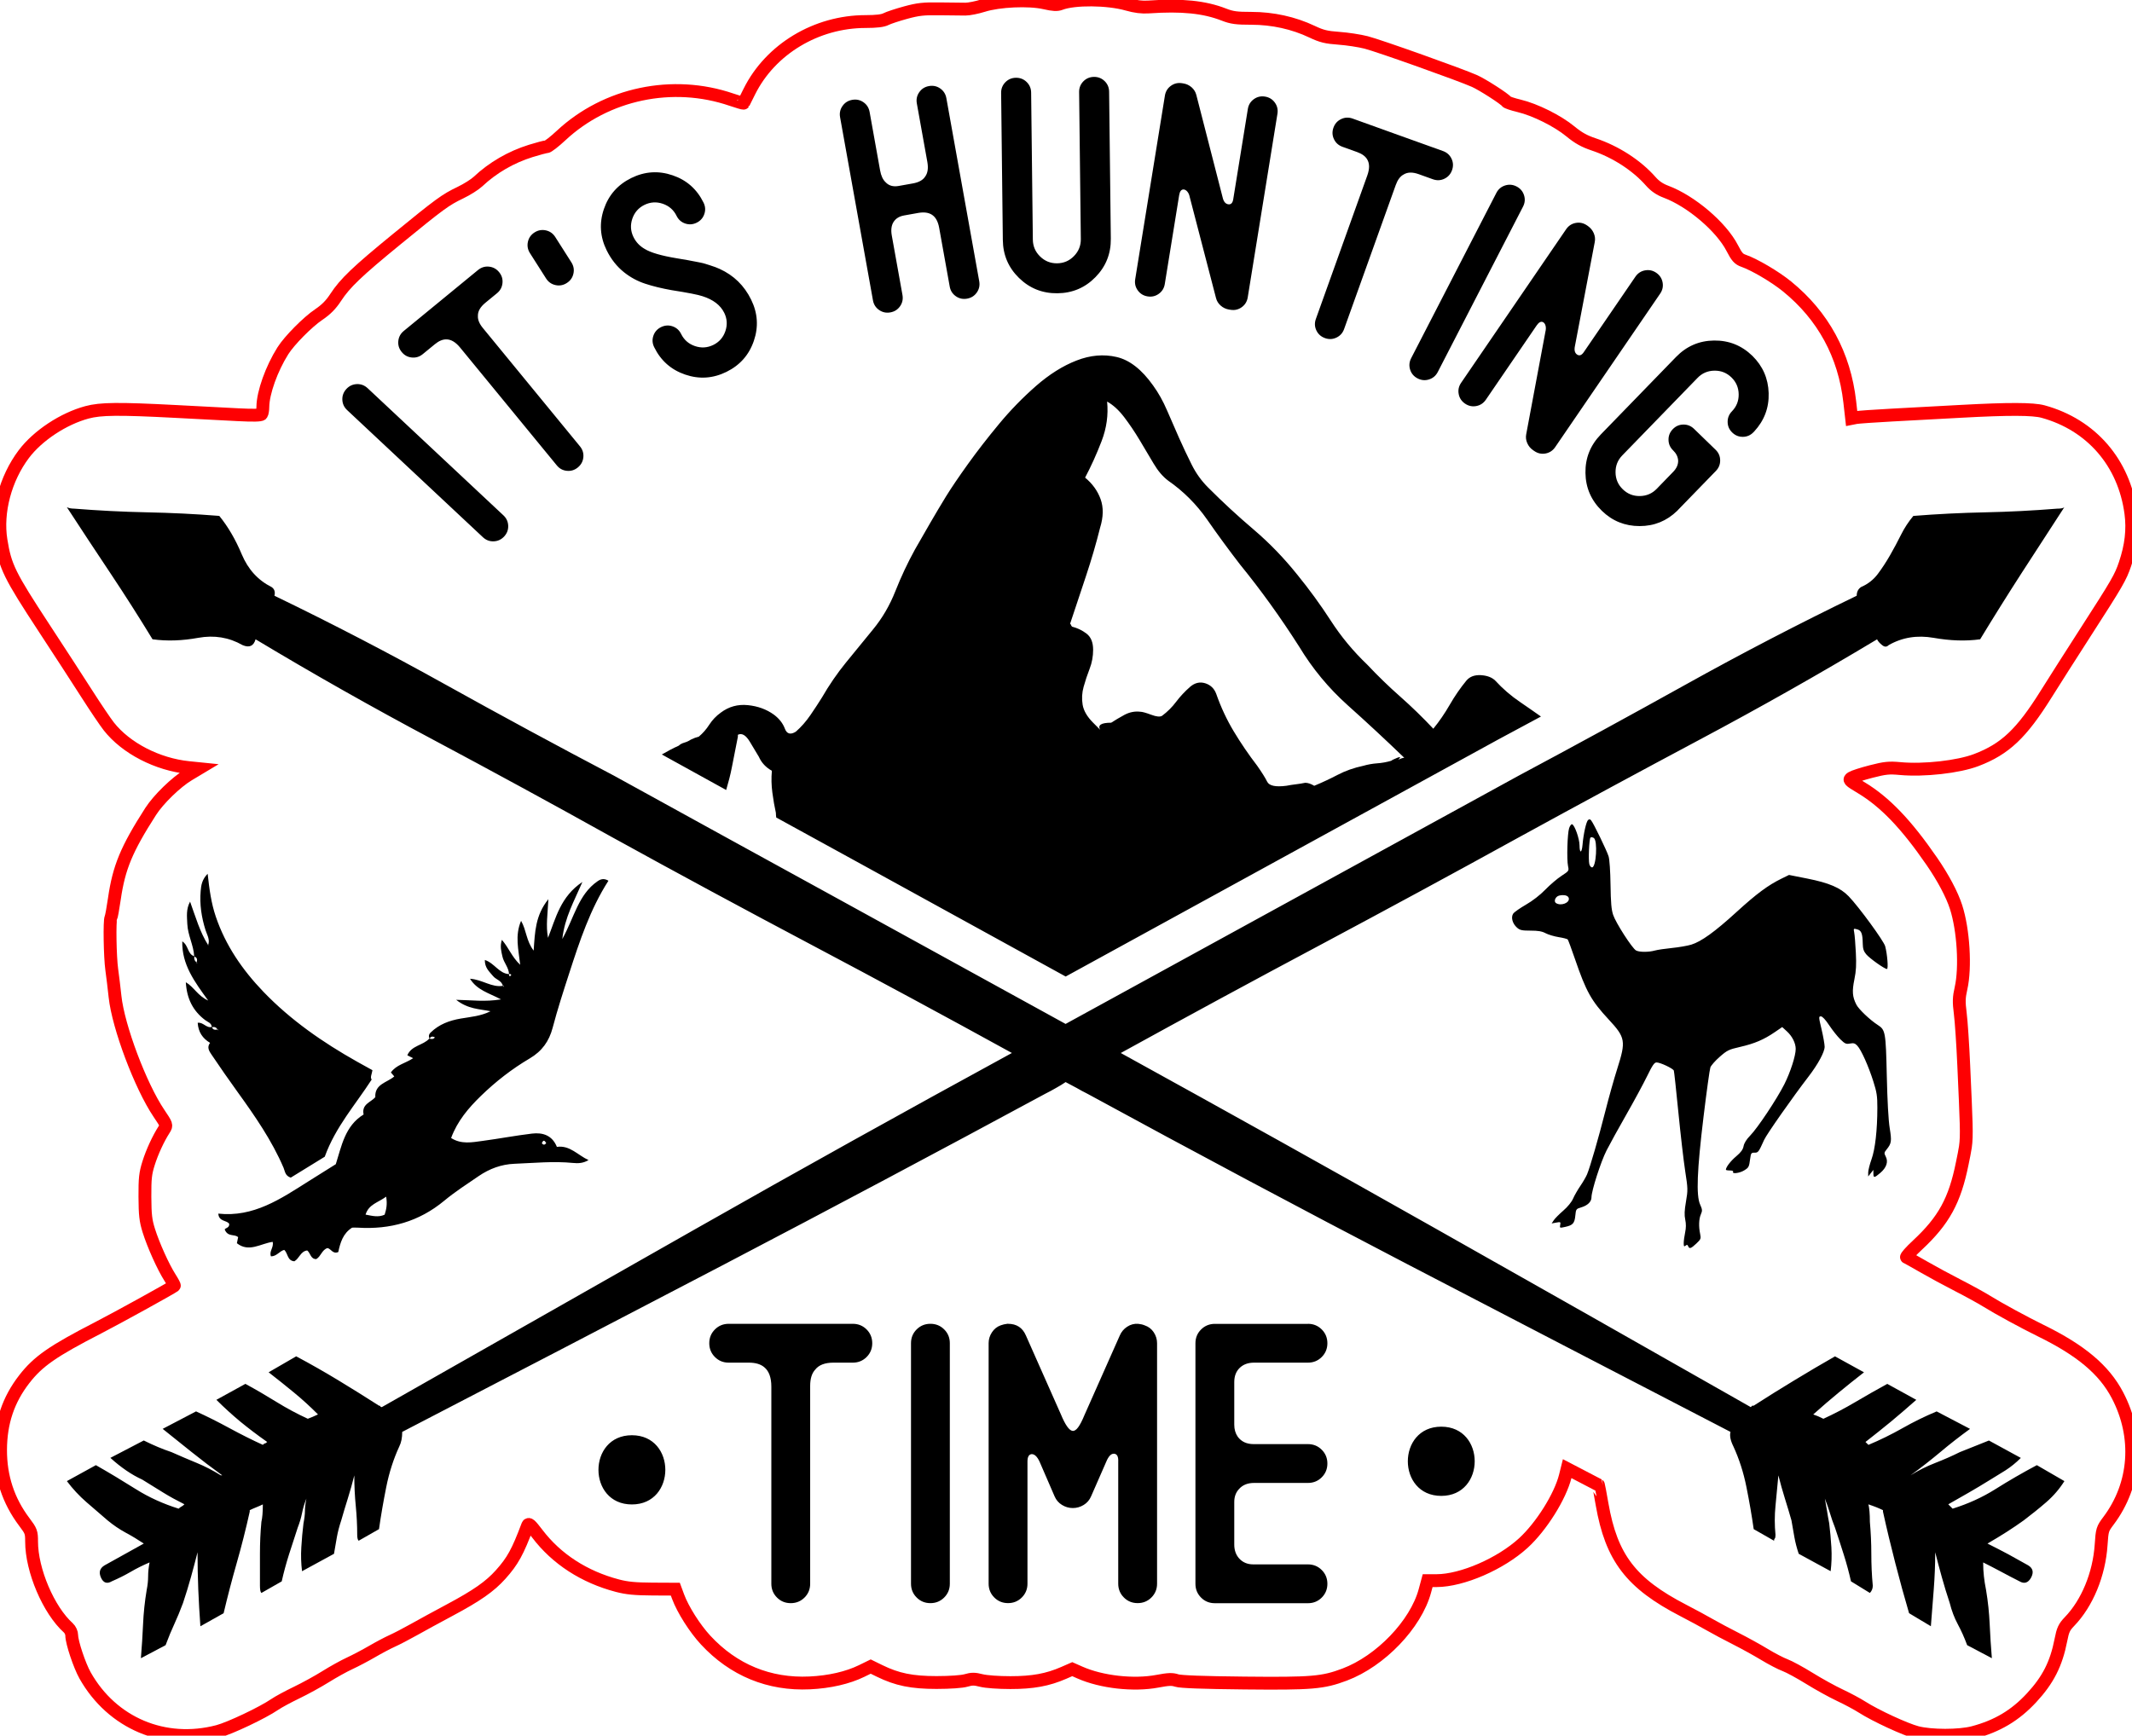
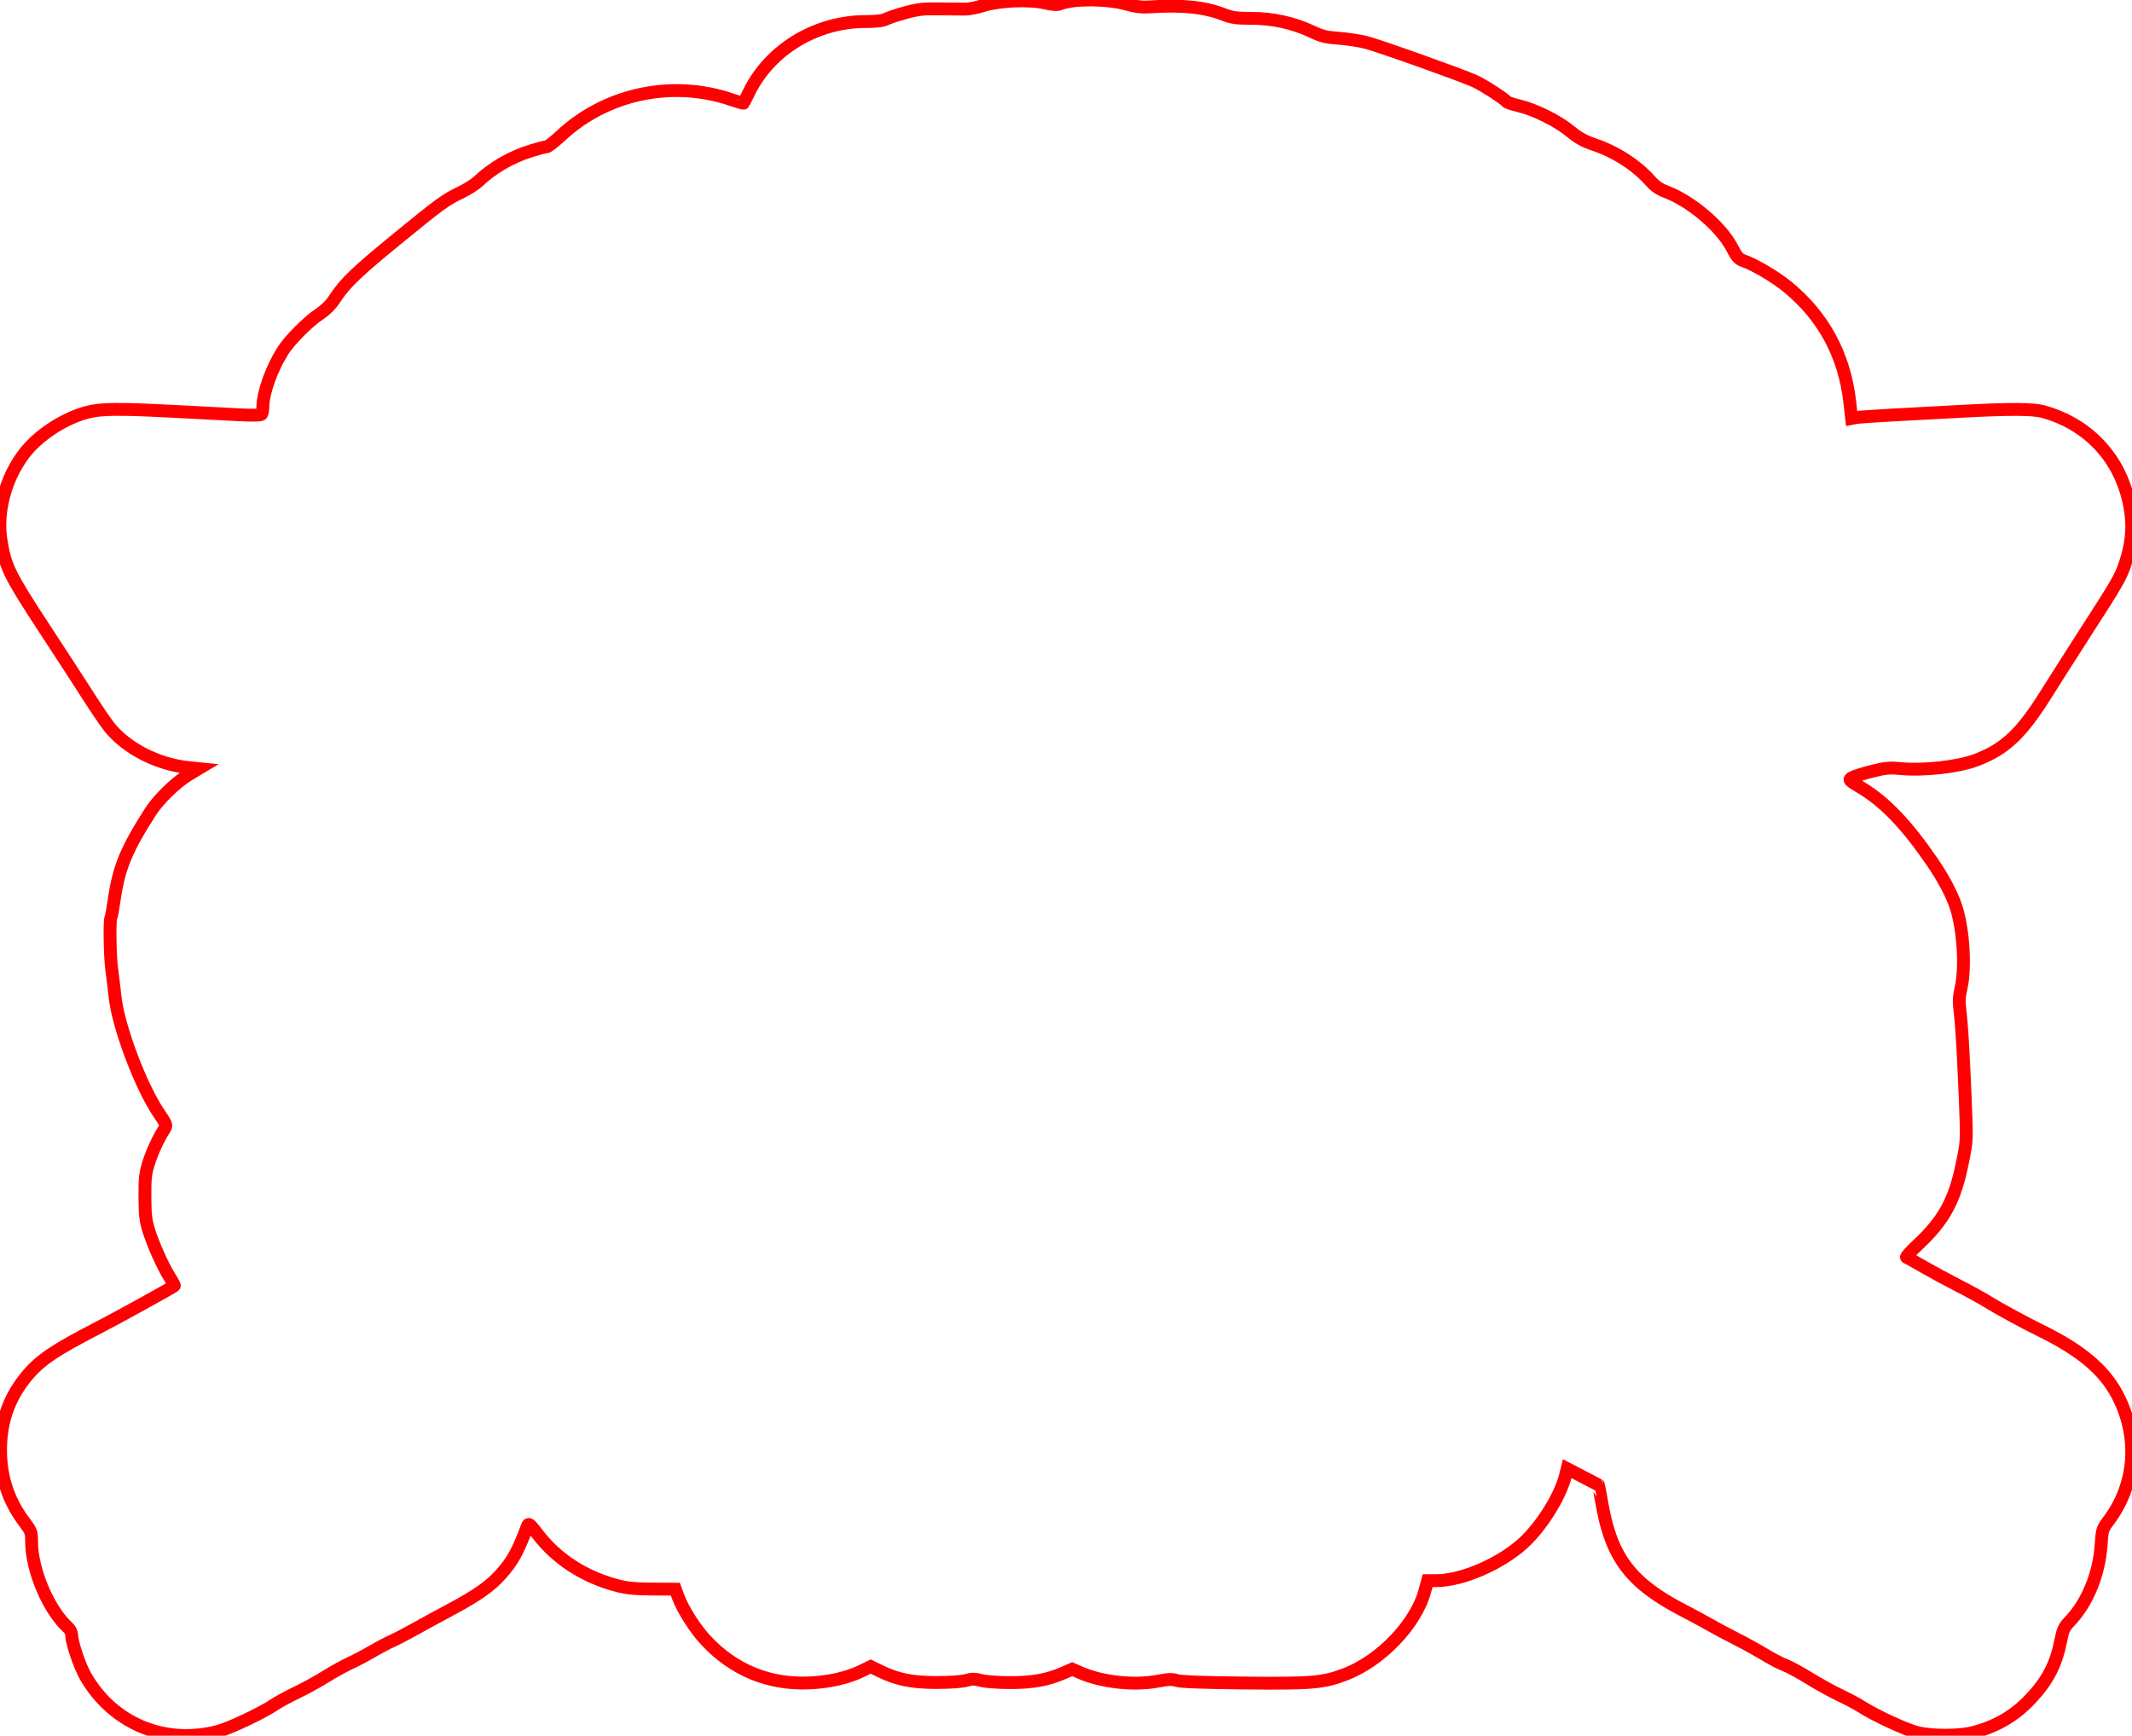
<svg xmlns="http://www.w3.org/2000/svg" xmlns:ns1="https://www.xtool.com/pages/software" version="1.1" preserveAspectRatio="xMinYMin meet" width="94.588mm" height="77.018mm" viewBox="241.695 169.504 94.588 77.018" ns1:version="2.7.22">
  <style />
-   <path transform="matrix(0.6,0,0,0.6,244.661,172.916)" stroke="none" fill="#000000" data-view-type="laser" d="M32.242 67.238C32.165 66.833 31.737 66.77 31.517 66.502 31.246 66.173 30.898 65.896 30.907 65.309 31.611 65.533 31.957 66.313 32.695 66.355 32.7 66.477 32.729 66.592 32.85 66.433 32.884 66.389 32.781 66.324 32.695 66.353 32.678 65.865 32.307 65.514 32.207 65.051 32.125 64.675 32.012 64.313 32.167 63.82 32.679 64.405 32.899 65.084 33.522 65.665 33.398 64.527 33.117 63.518 33.587 62.413 33.995 63.13 33.958 63.889 34.517 64.617 34.612 63.231 34.641 62.006 35.606 60.813 35.555 61.905 35.407 62.776 35.579 63.671 36.153 62.207 36.505 60.618 38.122 59.54 37.508 60.966 36.82 62.147 36.635 63.759 37.525 62.151 37.826 60.457 39.252 59.479 39.456 59.339 39.709 59.244 40.047 59.448 38.695 61.555 37.917 63.91 37.153 66.269 36.717 67.611 36.281 68.957 35.922 70.322 35.656 71.329 35.13 72.055 34.228 72.589 32.915 73.363 31.71 74.3 30.615 75.364 29.703 76.251 28.881 77.211 28.413 78.475 29.168 78.96 29.961 78.794 30.731 78.691 31.951 78.528 33.163 78.297 34.385 78.15 35.193 78.052 35.889 78.276 36.235 79.132 37.197 78.991 37.787 79.754 38.575 80.107 38.195 80.34 37.818 80.361 37.43 80.321 35.983 80.176 34.539 80.325 33.094 80.382 32.125 80.421 31.25 80.748 30.456 81.289 29.588 81.881 28.701 82.453 27.895 83.122 26.033 84.663 23.901 85.255 21.525 85.106 21.382 85.097 21.238 85.104 21.095 85.104 20.412 85.532 20.216 86.228 20.07 86.909 19.665 87.081 19.546 86.679 19.275 86.614 18.86 86.737 18.793 87.228 18.442 87.431 18.017 87.434 18.021 86.987 17.772 86.792 17.283 86.848 17.186 87.391 16.822 87.593 16.287 87.551 16.356 86.993 16.071 86.75 15.719 86.844 15.515 87.228 15.094 87.228 14.934 86.861 15.318 86.57 15.219 86.156 14.337 86.276 13.46 86.964 12.573 86.257 12.605 86.1 12.634 85.959 12.665 85.81 12.399 85.555 11.913 85.819 11.676 85.251 11.651 85.139 12.034 85.144 12.007 84.835 11.864 84.544 11.235 84.687 11.2 84.068 13.802 84.351 15.811 82.978 17.853 81.686 18.495 81.279 19.141 80.878 19.887 80.411 20.305 79.107 20.556 77.582 21.942 76.737 21.783 75.968 22.471 75.842 22.808 75.458 22.75 74.476 23.679 74.384 24.211 73.921 24.127 73.824 24.043 73.726 23.96 73.629 24.352 73.065 25.041 72.95 25.606 72.573 25.442 72.493 25.32 72.432 25.176 72.359 25.478 71.627 26.342 71.633 26.803 71.121 26.952 71.161 27.099 71.191 27.216 71.031 27.04 70.945 26.904 70.95 26.822 71.144 26.751 70.97 26.738 70.834 26.904 70.671 27.526 70.065 28.283 69.788 29.118 69.643 29.854 69.517 30.609 69.463 31.328 69.1 30.517 68.932 29.661 68.951 28.787 68.255 29.946 68.278 30.904 68.418 32.104 68.224 31.179 67.739 30.342 67.544 29.81 66.697 30.735 66.758 31.427 67.372 32.263 67.217 32.291 67.313 32.349 67.303 32.322 67.255 32.249 67.131 32.385 67.257 32.242 67.238ZM23.611 82.814C23.003 83.259 22.326 83.372 22.087 84.141 22.603 84.24 23.041 84.357 23.498 84.146 23.62 83.757 23.708 83.386 23.611 82.814ZM35.446 78.853C35.331 78.647 35.226 78.591 35.123 78.861 35.233 79.008 35.339 78.995 35.446 78.853ZM10.717 70.283C10.709 69.968 10.42 69.901 10.231 69.758 9.335 69.083 8.87 68.192 8.797 66.955 9.409 67.318 9.673 67.957 10.451 68.31 9.438 66.911 8.499 65.657 8.534 63.933 9.019 64.241 8.908 64.894 9.44 65.036 9.377 65.237 9.461 65.384 9.608 65.508 9.631 65.51 9.656 65.514 9.679 65.516 9.646 65.521 9.614 65.529 9.581 65.535 9.644 65.334 9.684 65.141 9.417 65.053 9.377 64.221 8.939 63.474 8.906 62.637 8.885 62.098 8.805 61.56 9.111 60.995 9.522 62.128 9.835 63.245 10.459 64.227 10.474 64.225 10.487 64.223 10.503 64.223 10.478 64.231 10.455 64.237 10.43 64.244 10.615 63.826 10.369 63.464 10.252 63.096 9.956 62.151 9.809 61.193 9.895 60.205 9.931 59.786 9.988 59.366 10.411 58.934 10.537 60.1 10.68 61.123 11.013 62.103 11.737 64.237 12.98 66.041 14.527 67.653 16.553 69.761 18.927 71.405 21.462 72.831 21.839 73.044 22.219 73.252 22.596 73.46 22.557 73.736 22.408 73.996 22.54 74.152 21.342 76.011 19.866 77.651 19.07 79.859 18.277 80.348 17.392 80.893 16.555 81.407 16.128 81.264 16.13 80.925 16.023 80.675 15.152 78.643 13.9 76.842 12.615 75.06 11.965 74.16 11.332 73.248 10.711 72.327 10.535 72.067 10.327 71.774 10.59 71.44 10.028 71.1 9.721 70.641 9.675 69.956 10.082 69.888 10.332 70.388 10.728 70.255 10.789 70.517 10.984 70.473 11.17 70.452 11.185 70.473 11.202 70.494 11.217 70.517 11.193 70.503 11.168 70.492 11.143 70.478 11.068 70.283 10.914 70.239 10.717 70.283ZM48.752 52.738C48.917 52.184 49.064 51.626 49.173 51.06 49.32 50.295 49.469 49.542 49.617 48.802L49.617 48.655C49.913 48.508 50.207 48.68 50.504 49.173 50.8 49.666 51.022 50.035 51.169 50.282 51.366 50.725 51.689 51.071 52.132 51.316 52.083 51.859 52.096 52.4 52.169 52.943 52.243 53.488 52.327 53.981 52.427 54.424 52.427 54.531 52.44 54.652 52.453 54.772 54.516 55.906 56.581 57.039 58.636 58.165 63.694 60.943 68.767 63.732 73.856 66.533L105.865 48.99C106.906 48.433 107.95 47.871 109 47.305 108.491 46.948 107.983 46.59 107.476 46.246 106.784 45.778 106.169 45.247 105.626 44.654 105.379 44.407 105.022 44.274 104.553 44.245 104.083 44.22 103.725 44.358 103.481 44.654 103.035 45.197 102.628 45.788 102.259 46.428 101.89 47.068 101.483 47.665 101.04 48.206 100.25 47.368 99.436 46.575 98.598 45.835 97.759 45.096 96.945 44.308 96.157 43.469 95.121 42.482 94.221 41.395 93.456 40.211 92.69 39.028 91.864 37.894 90.977 36.807 89.988 35.574 88.916 34.465 87.758 33.479 86.597 32.492 85.475 31.458 84.391 30.37 83.896 29.877 83.489 29.311 83.17 28.669 82.848 28.028 82.541 27.373 82.244 26.708 81.948 26.042 81.654 25.366 81.355 24.672 81.059 23.982 80.715 23.366 80.321 22.823 79.482 21.64 78.582 20.936 77.62 20.715 76.659 20.493 75.672 20.581 74.661 20.975 73.648 21.368 72.65 21.995 71.663 22.857 70.675 23.723 69.763 24.66 68.926 25.671 68.087 26.683 67.322 27.667 66.632 28.629 65.94 29.594 65.397 30.397 65.003 31.034 64.61 31.678 64.227 32.318 63.856 32.96 63.487 33.601 63.105 34.266 62.709 34.956 62.165 35.946 61.685 36.967 61.266 38.026 60.847 39.089 60.293 40.037 59.601 40.875 58.911 41.716 58.246 42.53 57.605 43.318 56.963 44.107 56.37 44.969 55.829 45.906 55.583 46.3 55.3 46.734 54.979 47.202 54.656 47.671 54.298 48.08 53.904 48.424 53.511 48.67 53.239 48.596 53.092 48.202 52.945 47.808 52.673 47.458 52.278 47.164 51.733 46.77 51.092 46.537 50.353 46.462 49.613 46.388 48.947 46.571 48.355 47.015 48.009 47.265 47.726 47.562 47.504 47.906 47.282 48.252 47.024 48.546 46.728 48.793 46.529 48.842 46.332 48.915 46.137 49.014 45.988 49.114 45.828 49.186 45.656 49.236 45.484 49.286 45.348 49.36 45.248 49.458 44.816 49.651 44.402 49.877 43.994 50.112 45.587 50.997 47.173 51.87 48.752 52.738ZM75.366 36.891C75.76 35.704 76.108 34.52 76.402 33.337 76.647 32.548 76.66 31.844 76.439 31.229 76.217 30.613 75.833 30.082 75.292 29.636 75.735 28.799 76.144 27.897 76.513 26.935 76.882 25.973 77.018 25.002 76.92 24.012 77.364 24.259 77.783 24.643 78.178 25.159 78.572 25.677 78.956 26.243 79.325 26.86 79.694 27.476 80.04 28.057 80.36 28.6 80.681 29.143 81.038 29.562 81.432 29.858 82.567 30.647 83.529 31.611 84.319 32.744 85.106 33.878 85.92 34.987 86.758 36.073 88.287 37.95 89.742 39.97 91.124 42.14 92.11 43.771 93.307 45.214 94.712 46.472 96.119 47.73 97.511 49.024 98.893 50.356 98.793 50.356 98.644 50.406 98.449 50.504 98.644 50.307 98.621 50.257 98.375 50.356 98.126 50.456 97.979 50.528 97.931 50.578 97.585 50.678 97.239 50.741 96.895 50.765 96.549 50.79 96.203 50.85 95.861 50.949 95.169 51.096 94.54 51.318 93.974 51.614 93.406 51.911 92.827 52.182 92.235 52.427 91.988 52.279 91.766 52.205 91.569 52.205 91.323 52.255 91.09 52.293 90.868 52.318 90.646 52.343 90.411 52.381 90.166 52.427 89.375 52.528 88.908 52.427 88.759 52.13 88.612 51.834 88.365 51.44 88.019 50.947 87.377 50.11 86.798 49.257 86.28 48.395 85.762 47.533 85.33 46.606 84.986 45.621 84.838 45.227 84.565 44.969 84.171 44.843 83.778 44.723 83.407 44.809 83.063 45.103 82.667 45.449 82.323 45.818 82.026 46.212 81.73 46.606 81.384 46.952 80.99 47.246 80.843 47.347 80.572 47.321 80.178 47.172 79.782 47.024 79.513 46.95 79.365 46.95 78.97 46.904 78.587 46.979 78.218 47.172 77.85 47.372 77.515 47.569 77.221 47.762 76.481 47.762 76.207 47.938 76.406 48.284L75.886 47.762C75.443 47.319 75.185 46.875 75.11 46.432 75.036 45.988 75.06 45.545 75.185 45.101 75.309 44.658 75.456 44.214 75.628 43.771 75.8 43.327 75.886 42.859 75.886 42.366 75.886 41.823 75.726 41.429 75.406 41.179 75.085 40.932 74.728 40.76 74.334 40.661 74.284 40.611 74.259 40.576 74.259 40.552 74.259 40.527 74.233 40.489 74.185 40.439 74.579 39.257 74.973 38.074 75.366 36.891ZM9.717 111.85C9.681 110.951 9.663 110.042 9.663 109.112 9.52 109.684 9.359 110.292 9.18 110.936 9 111.58 8.805 112.223 8.589 112.867 8.375 113.439 8.161 113.96 7.945 114.425 7.731 114.889 7.517 115.406 7.301 115.983L5.475 116.948C5.546 116.09 5.599 115.247 5.636 114.425 5.672 113.603 5.76 112.76 5.903 111.902 5.974 111.544 6.01 111.208 6.01 110.885 6.01 110.558 6.047 110.221 6.117 109.864 5.616 110.078 5.152 110.307 4.724 110.558 4.295 110.808 3.827 111.043 3.33 111.257 2.971 111.471 2.701 111.38 2.525 110.992 2.344 110.594 2.434 110.292 2.793 110.078L5.689 108.468C5.261 108.182 4.814 107.912 4.349 107.662 3.883 107.411 3.437 107.105 3.009 106.752 2.506 106.318 1.988 105.872 1.451 105.408 0.914 104.943 0.432 104.421 0.002 103.85L2.147 102.67C3.15 103.242 4.133 103.834 5.098 104.442 6.064 105.05 7.121 105.53 8.266 105.888 8.337 105.817 8.409 105.765 8.48 105.729 8.551 105.693 8.623 105.637 8.694 105.564 8.123 105.278 7.603 104.993 7.138 104.706 6.672 104.419 6.152 104.098 5.58 103.741 4.792 103.383 4.007 102.846 3.219 102.131L5.687 100.845C6.402 101.202 7.085 101.489 7.729 101.703 8.373 101.99 8.998 102.255 9.606 102.506 10.214 102.756 10.805 103.062 11.378 103.42L11.485 103.42C10.696 102.848 9.944 102.275 9.229 101.703 8.514 101.131 7.796 100.558 7.085 99.986L9.552 98.694C10.34 99.052 11.164 99.464 12.022 99.931 12.881 100.397 13.703 100.81 14.492 101.168 14.561 101.097 14.614 101.061 14.653 101.061 14.685 101.061 14.739 101.024 14.813 100.954 14.096 100.453 13.435 99.948 12.827 99.451 12.219 98.944 11.628 98.409 11.057 97.838L13.202 96.658C13.989 97.086 14.76 97.538 15.511 98.002 16.262 98.467 17.031 98.876 17.816 99.239 18.031 99.162 18.281 99.055 18.57 98.918 17.994 98.34 17.405 97.803 16.798 97.304 16.19 96.803 15.565 96.303 14.92 95.802L16.958 94.622C18.031 95.194 19.069 95.786 20.072 96.394 21.074 97.002 22.074 97.625 23.079 98.27 23.148 98.27 23.186 98.291 23.186 98.325 23.186 98.36 23.223 98.377 23.293 98.377 31.091 93.944 38.841 89.539 46.533 85.177 54.224 80.809 62.006 76.483 69.88 72.187 64.94 69.469 60.002 66.804 55.067 64.193 50.129 61.578 45.189 58.917 40.253 56.193 35.889 53.761 31.488 51.366 27.052 49.001 22.613 46.64 18.25 44.174 13.955 41.593 13.812 42.094 13.49 42.238 12.99 42.022 11.988 41.45 10.898 41.27 9.715 41.484 8.535 41.699 7.41 41.741 6.335 41.592 5.332 39.948 4.294 38.317 3.221 36.707 2.147 35.098 1.072 33.469 0 31.823 0.143 31.894 0.321 31.93 0.537 31.93 2.325 32.073 4.116 32.165 5.903 32.202 7.691 32.238 9.482 32.324 11.271 32.467 11.915 33.255 12.47 34.205 12.934 35.312 13.399 36.419 14.133 37.227 15.136 37.728 15.35 37.871 15.419 38.086 15.35 38.372 19.644 40.446 23.848 42.633 27.962 44.922 32.075 47.21 36.245 49.467 40.466 51.685 46.049 54.761 51.612 57.819 57.156 60.859 62.702 63.904 68.266 66.963 73.85 70.039L107.34 51.685C111.491 49.467 115.623 47.21 119.737 44.922 123.851 42.633 128.057 40.446 132.348 38.372 132.348 38.086 132.455 37.871 132.67 37.728 133.17 37.514 133.583 37.191 133.906 36.763 134.228 36.335 134.531 35.868 134.818 35.369 135.105 34.868 135.373 34.364 135.623 33.863 135.873 33.362 136.177 32.897 136.535 32.469 138.322 32.326 140.094 32.24 141.849 32.203 143.602 32.167 145.37 32.075 147.162 31.932 147.448 31.932 147.626 31.896 147.699 31.825 146.626 33.469 145.569 35.1 144.531 36.709 143.493 38.319 142.474 39.948 141.475 41.593 140.4 41.741 139.255 41.7 138.039 41.486 136.822 41.272 135.713 41.45 134.711 42.024 134.566 42.171 134.405 42.171 134.228 42.024 134.048 41.88 133.922 41.743 133.853 41.595 129.559 44.174 125.191 46.642 120.756 49.003 116.319 51.368 111.884 53.763 107.447 56.195 102.51 58.917 97.589 61.578 92.688 64.195 87.786 66.804 82.868 69.471 77.93 72.189 85.727 76.485 93.494 80.813 101.221 85.179 108.95 89.541 116.715 93.944 124.515 98.379L124.622 98.272 124.729 98.272C125.73 97.627 126.73 97.004 127.736 96.396 128.737 95.788 129.737 95.196 130.743 94.624L132.887 95.804C132.243 96.304 131.618 96.805 131.01 97.306 130.402 97.807 129.777 98.342 129.133 98.92 129.347 98.987 129.596 99.094 129.884 99.241 130.672 98.878 131.458 98.47 132.245 98.004 133.033 97.539 133.818 97.09 134.608 96.66L136.753 97.84C136.109 98.411 135.483 98.948 134.876 99.453 134.268 99.948 133.643 100.455 132.996 100.956L133.214 101.17C134.073 100.812 134.912 100.399 135.736 99.933 136.56 99.466 137.401 99.053 138.259 98.696L140.727 99.988C139.94 100.56 139.207 101.133 138.529 101.705 137.846 102.276 137.114 102.85 136.327 103.422 136.898 103.064 137.51 102.758 138.152 102.508 138.794 102.257 139.404 101.992 139.976 101.705 140.333 101.561 140.691 101.418 141.05 101.277 141.406 101.133 141.763 100.99 142.123 100.848L144.483 102.135C144.126 102.492 143.751 102.795 143.358 103.049 142.964 103.293 142.589 103.529 142.232 103.743 141.656 104.1 141.121 104.421 140.62 104.708 140.119 104.995 139.618 105.28 139.118 105.566L139.439 105.888C140.584 105.53 141.641 105.05 142.606 104.442 143.572 103.834 144.591 103.242 145.667 102.67L147.705 103.85C147.347 104.421 146.9 104.943 146.365 105.408 145.829 105.872 145.271 106.318 144.699 106.752 143.912 107.319 143.019 107.891 142.017 108.468 142.589 108.755 143.107 109.021 143.574 109.271 144.038 109.522 144.522 109.793 145.024 110.078 145.38 110.292 145.453 110.594 145.239 110.992 145.024 111.38 144.736 111.471 144.378 111.257 143.95 111.043 143.503 110.808 143.038 110.558 142.57 110.307 142.126 110.078 141.698 109.864 141.698 110.221 141.714 110.558 141.752 110.885 141.784 111.206 141.842 111.544 141.912 111.902 142.056 112.76 142.142 113.603 142.18 114.425 142.216 115.247 142.27 116.09 142.341 116.948L140.515 115.983C140.301 115.406 140.068 114.889 139.817 114.425 139.567 113.96 139.37 113.439 139.226 112.867 139.012 112.223 138.815 111.58 138.636 110.936 138.456 110.292 138.296 109.684 138.152 109.112 138.152 110.042 138.114 110.951 138.045 111.85 137.974 112.745 137.9 113.653 137.831 114.584L136.219 113.618C135.862 112.402 135.522 111.166 135.201 109.915 134.879 108.663 134.572 107.398 134.289 106.105L134.289 105.998C134.143 105.928 133.983 105.855 133.805 105.784 133.623 105.714 133.43 105.641 133.214 105.57 133.283 105.857 133.321 106.285 133.321 106.862 133.39 107.65 133.428 108.436 133.428 109.223 133.428 110.011 133.461 110.797 133.536 111.584 133.536 111.798 133.461 111.978 133.321 112.121L131.924 111.263C131.781 110.619 131.603 109.956 131.387 109.277 131.173 108.598 130.959 107.939 130.743 107.295 130.597 106.931 130.475 106.574 130.368 106.216 130.261 105.859 130.135 105.501 129.993 105.144 130.062 105.501 130.116 105.807 130.154 106.058 130.19 106.308 130.244 106.61 130.314 106.971 130.383 107.539 130.437 108.132 130.475 108.74 130.511 109.348 130.49 109.94 130.421 110.512L128.059 109.225C127.915 108.797 127.808 108.382 127.738 107.988 127.667 107.595 127.594 107.186 127.523 106.757 127.38 106.251 127.219 105.715 127.04 105.144 126.86 104.572 126.7 103.999 126.556 103.427 126.485 104.215 126.411 104.964 126.342 105.679 126.271 106.394 126.271 107.109 126.342 107.83 126.342 107.973 126.325 108.059 126.289 108.095 126.25 108.132 126.235 108.187 126.235 108.26L124.731 107.402C124.587 106.396 124.409 105.358 124.193 104.286 123.979 103.213 123.656 102.211 123.228 101.282 123.014 100.854 122.941 100.495 123.014 100.21 114.998 96.058 107.038 91.925 99.13 87.813 91.223 83.695 83.332 79.492 75.462 75.202 75.175 75.059 74.908 74.915 74.657 74.768 74.405 74.63 74.135 74.487 73.852 74.34 73.638 74.487 73.403 74.63 73.153 74.768 72.902 74.915 72.635 75.059 72.348 75.202 64.405 79.494 56.497 83.697 48.626 87.813 40.754 91.925 32.811 96.058 24.798 100.21 24.798 100.638 24.727 100.998 24.584 101.282 24.155 102.211 23.832 103.213 23.618 104.286 23.404 105.358 23.224 106.396 23.081 107.402L21.577 108.26C21.506 108.189 21.47 108.046 21.47 107.832 21.47 107.111 21.433 106.396 21.363 105.681 21.292 104.966 21.255 104.215 21.255 103.429 21.112 104.001 20.952 104.574 20.772 105.146 20.592 105.717 20.432 106.255 20.288 106.759 20.145 107.187 20.038 107.597 19.967 107.99 19.896 108.384 19.824 108.797 19.753 109.227L17.39 110.514C17.319 109.942 17.3 109.35 17.337 108.742 17.373 108.134 17.426 107.541 17.497 106.973 17.568 106.61 17.604 106.31 17.604 106.06 17.604 105.809 17.641 105.503 17.711 105.146 17.568 105.503 17.461 105.861 17.39 106.218 17.319 106.576 17.21 106.933 17.069 107.296 16.855 107.941 16.641 108.598 16.425 109.279 16.211 109.957 16.031 110.623 15.888 111.265L14.385 112.123C14.311 112.053 14.278 111.873 14.278 111.586 14.278 110.799 14.278 110.013 14.278 109.225 14.278 108.438 14.311 107.652 14.385 106.864 14.454 106.574 14.492 106.144 14.492 105.572 14.347 105.643 14.186 105.715 14.007 105.786 13.827 105.857 13.666 105.93 13.523 106L13.523 106.107C13.236 107.4 12.915 108.667 12.558 109.917 12.2 111.169 11.879 112.404 11.592 113.62L9.874 114.585C9.807 113.655 9.753 112.745 9.717 111.85ZM53.528 92.217L58.118 92.217C58.519 92.217 58.859 92.357 59.137 92.634 59.414 92.911 59.553 93.252 59.553 93.653 59.553 94.054 59.414 94.395 59.137 94.672 58.859 94.949 58.519 95.089 58.118 95.089L56.684 95.089C56.053 95.089 55.604 95.261 55.336 95.605 55.088 95.872 54.963 96.274 54.963 96.809L54.963 111.441C54.963 111.842 54.824 112.183 54.547 112.46 54.269 112.737 53.929 112.876 53.528 112.876 53.126 112.876 52.786 112.739 52.509 112.46 52.232 112.183 52.092 111.842 52.092 111.441L52.092 96.867C52.092 96.197 51.92 95.72 51.576 95.433 51.308 95.203 50.926 95.089 50.429 95.089L48.938 95.089C48.536 95.089 48.196 94.951 47.919 94.672 47.642 94.395 47.502 94.054 47.502 93.653 47.502 93.252 47.64 92.911 47.919 92.634 48.196 92.357 48.536 92.217 48.938 92.217L53.528 92.217ZM65.29 93.651L65.29 111.439C65.29 111.84 65.151 112.181 64.873 112.458 64.596 112.735 64.256 112.875 63.854 112.875 63.453 112.875 63.113 112.737 62.836 112.458 62.558 112.181 62.419 111.84 62.419 111.439L62.419 93.651C62.419 93.25 62.556 92.909 62.836 92.632 63.113 92.355 63.453 92.216 63.854 92.216 64.256 92.216 64.596 92.355 64.873 92.632 65.152 92.909 65.29 93.25 65.29 93.651ZM70.914 93.078L73.497 98.902C73.822 99.686 74.108 100.097 74.357 100.135 74.491 100.155 74.63 100.069 74.774 99.877 74.917 99.686 75.076 99.38 75.248 98.96L77.859 93.078C77.974 92.81 78.155 92.594 78.404 92.432 78.652 92.269 78.92 92.198 79.207 92.216 79.398 92.235 79.56 92.273 79.694 92.33 79.981 92.426 80.207 92.598 80.369 92.846 80.532 93.095 80.614 93.362 80.614 93.649L80.614 111.437C80.614 111.838 80.474 112.179 80.197 112.456 79.92 112.733 79.58 112.873 79.178 112.873 78.777 112.873 78.436 112.735 78.159 112.456 77.882 112.179 77.742 111.838 77.742 111.437L77.742 102.427C77.762 102.045 77.66 101.844 77.44 101.825 77.221 101.806 77.024 102.007 76.852 102.427L75.733 104.981C75.619 105.249 75.437 105.459 75.189 105.612 74.94 105.765 74.672 105.842 74.386 105.842 74.099 105.842 73.831 105.765 73.583 105.612 73.334 105.459 73.153 105.249 73.038 104.981L71.92 102.399C71.748 102.036 71.556 101.854 71.346 101.854 71.136 101.873 71.031 102.055 71.031 102.399L71.031 111.437C71.031 111.838 70.891 112.179 70.614 112.456 70.337 112.733 69.997 112.873 69.595 112.873 69.194 112.873 68.853 112.735 68.576 112.456 68.299 112.179 68.159 111.838 68.159 111.437L68.159 93.649C68.159 93.362 68.24 93.095 68.404 92.846 68.567 92.598 68.781 92.426 69.05 92.33 69.203 92.273 69.366 92.235 69.538 92.216 69.557 92.216 69.576 92.216 69.595 92.216 70.226 92.217 70.666 92.504 70.914 93.078ZM91.772 92.217C92.173 92.217 92.514 92.357 92.791 92.634 93.068 92.911 93.208 93.252 93.208 93.653 93.208 94.054 93.068 94.395 92.791 94.672 92.514 94.949 92.173 95.089 91.772 95.089L87.784 95.089C87.345 95.089 86.991 95.217 86.723 95.477 86.456 95.735 86.322 96.085 86.322 96.524L86.322 99.68C86.322 100.025 86.408 100.321 86.58 100.569 86.848 100.933 87.239 101.114 87.756 101.114L91.772 101.114C92.173 101.114 92.514 101.254 92.791 101.531 93.068 101.808 93.208 102.148 93.208 102.55 93.208 102.951 93.068 103.292 92.791 103.569 92.514 103.846 92.173 103.985 91.772 103.985L87.784 103.985C87.306 103.985 86.934 104.138 86.666 104.444 86.437 104.693 86.322 105.008 86.322 105.391L86.322 108.547C86.322 108.948 86.437 109.283 86.666 109.55 86.934 109.856 87.287 110.009 87.727 110.009L91.772 110.009C92.173 110.009 92.514 110.149 92.791 110.426 93.068 110.703 93.208 111.043 93.208 111.445 93.208 111.846 93.068 112.186 92.791 112.464 92.514 112.741 92.173 112.88 91.772 112.88L84.886 112.88C84.485 112.88 84.145 112.743 83.867 112.464 83.59 112.186 83.451 111.846 83.451 111.445L83.451 93.657C83.451 93.255 83.588 92.915 83.867 92.638 84.145 92.361 84.485 92.221 84.886 92.221L91.772 92.221ZM22.242 23.024L32.28 32.425C32.507 32.637 32.624 32.895 32.635 33.198 32.645 33.501 32.544 33.765 32.332 33.993 32.119 34.22 31.861 34.337 31.559 34.348 31.255 34.358 30.991 34.257 30.764 34.044L20.726 24.643C20.498 24.431 20.382 24.173 20.37 23.871 20.361 23.569 20.462 23.303 20.674 23.075 20.887 22.848 21.145 22.731 21.447 22.72 21.751 22.71 22.014 22.812 22.242 23.024ZM27.658 16.536L30.401 14.284C30.642 14.087 30.911 14.003 31.213 14.033 31.515 14.064 31.764 14.198 31.961 14.439 32.158 14.678 32.242 14.949 32.211 15.251 32.181 15.553 32.047 15.802 31.806 16L30.948 16.704C30.571 17.014 30.385 17.337 30.395 17.673 30.378 17.956 30.5 18.256 30.764 18.575L37.94 27.321C38.137 27.562 38.221 27.833 38.191 28.134 38.16 28.436 38.026 28.684 37.785 28.883 37.545 29.08 37.275 29.164 36.973 29.133 36.671 29.105 36.422 28.969 36.226 28.728L29.078 20.017C28.749 19.617 28.413 19.415 28.067 19.413 27.793 19.407 27.508 19.525 27.212 19.77L26.319 20.502C26.08 20.699 25.809 20.783 25.507 20.753 25.205 20.724 24.956 20.588 24.76 20.347 24.563 20.107 24.479 19.837 24.509 19.535 24.54 19.233 24.674 18.984 24.914 18.788L27.658 16.536ZM36.115 11.843L37.306 13.714C37.472 13.976 37.524 14.255 37.457 14.551 37.392 14.848 37.227 15.079 36.965 15.245 36.703 15.412 36.424 15.463 36.128 15.396 35.832 15.331 35.6 15.167 35.434 14.905L34.243 13.034C34.077 12.772 34.027 12.493 34.092 12.196 34.157 11.9 34.322 11.669 34.583 11.502 34.845 11.336 35.124 11.286 35.421 11.351 35.717 11.416 35.948 11.581 36.115 11.843ZM47.078 9.298C47.216 9.577 47.235 9.86 47.135 10.147 47.038 10.434 46.849 10.646 46.569 10.784 46.29 10.921 46.007 10.94 45.721 10.843 45.434 10.745 45.222 10.556 45.084 10.277 44.87 9.839 44.528 9.541 44.063 9.382 43.599 9.224 43.146 9.252 42.708 9.466 42.27 9.682 41.972 10.023 41.813 10.487 41.655 10.952 41.683 11.403 41.897 11.843 42.079 12.215 42.354 12.508 42.725 12.722 43.172 12.997 43.962 13.227 45.092 13.414 45.111 13.422 45.224 13.439 45.428 13.471 45.633 13.504 45.753 13.521 45.789 13.529 45.826 13.536 45.94 13.557 46.132 13.596 46.323 13.634 46.451 13.657 46.514 13.668 46.577 13.68 46.69 13.701 46.856 13.735 47.021 13.77 47.149 13.802 47.238 13.833 47.328 13.863 47.439 13.9 47.575 13.94 47.711 13.98 47.835 14.022 47.946 14.066 48.059 14.11 48.168 14.156 48.273 14.202 49.315 14.679 50.089 15.435 50.597 16.471 51.087 17.467 51.154 18.484 50.798 19.524 50.442 20.564 49.768 21.326 48.772 21.816 47.776 22.305 46.759 22.372 45.721 22.016 44.681 21.661 43.918 20.986 43.429 19.99 43.291 19.711 43.272 19.428 43.371 19.141 43.469 18.855 43.658 18.642 43.937 18.505 44.216 18.369 44.499 18.348 44.786 18.447 45.073 18.545 45.285 18.734 45.422 19.013 45.638 19.451 45.977 19.749 46.443 19.908 46.908 20.066 47.359 20.038 47.799 19.824 48.236 19.61 48.535 19.269 48.693 18.803 48.852 18.338 48.823 17.885 48.609 17.448 48.328 16.878 47.789 16.467 46.992 16.216 46.675 16.109 45.919 15.96 44.723 15.773 43.983 15.641 43.327 15.482 42.758 15.293 42.186 15.104 41.672 14.825 41.211 14.458 40.672 14.03 40.24 13.485 39.913 12.821 39.424 11.825 39.357 10.808 39.712 9.77 40.066 8.73 40.743 7.968 41.737 7.478 42.733 6.989 43.75 6.922 44.79 7.278 45.826 7.627 46.589 8.302 47.078 9.298ZM59.358 2.592L60.134 6.916C60.205 7.31 60.339 7.601 60.54 7.79 60.781 8.048 61.105 8.14 61.513 8.065L62.56 7.878C62.996 7.8 63.298 7.633 63.463 7.377 63.656 7.117 63.711 6.754 63.627 6.289L62.851 1.965C62.795 1.659 62.855 1.382 63.029 1.134 63.201 0.885 63.442 0.732 63.747 0.679 64.053 0.625 64.33 0.682 64.579 0.856 64.827 1.03 64.98 1.269 65.034 1.575L67.464 15.113C67.519 15.419 67.46 15.696 67.286 15.945 67.112 16.194 66.873 16.346 66.567 16.4 66.261 16.455 65.984 16.396 65.735 16.222 65.487 16.048 65.334 15.809 65.281 15.503L64.501 11.158C64.416 10.692 64.239 10.371 63.967 10.195 63.713 10.03 63.375 9.986 62.952 10.061L61.905 10.248C61.539 10.313 61.278 10.482 61.115 10.751 60.964 11.003 60.926 11.334 61 11.741L61.788 16.13C61.843 16.436 61.784 16.713 61.61 16.962 61.436 17.21 61.197 17.363 60.891 17.417 60.586 17.472 60.308 17.413 60.06 17.239 59.811 17.067 59.658 16.826 59.605 16.52L57.175 2.984C57.12 2.678 57.179 2.401 57.353 2.153 57.527 1.904 57.766 1.751 58.072 1.698 58.378 1.644 58.655 1.701 58.903 1.875 59.152 2.047 59.303 2.288 59.358 2.592ZM71.302 1.164L71.428 12.034C71.434 12.521 71.612 12.938 71.964 13.28 72.315 13.624 72.734 13.792 73.223 13.787 73.713 13.781 74.128 13.603 74.47 13.251 74.814 12.9 74.982 12.479 74.976 11.992L74.85 1.122C74.846 0.812 74.951 0.549 75.162 0.331 75.374 0.115 75.636 0.004 75.946 0 76.255-0.004 76.519 0.101 76.737 0.312 76.953 0.524 77.064 0.784 77.068 1.095L77.194 11.965C77.207 13.074 76.829 14.022 76.062 14.806 75.296 15.591 74.357 15.991 73.248 16.002 72.139 16.016 71.191 15.637 70.406 14.871 69.62 14.104 69.22 13.165 69.209 12.057L69.083 1.187C69.079 0.877 69.184 0.614 69.394 0.396 69.607 0.18 69.868 0.069 70.178 0.065 70.488 0.061 70.752 0.166 70.97 0.377 71.189 0.593 71.3 0.855 71.302 1.164ZM83.168 0.77C83.344 0.927 83.46 1.113 83.516 1.332L85.46 8.904C85.529 9.216 85.666 9.386 85.871 9.421 86.075 9.453 86.2 9.331 86.245 9.054L87.326 2.374C87.375 2.068 87.522 1.826 87.769 1.648 88.016 1.47 88.291 1.407 88.597 1.457 88.903 1.506 89.145 1.654 89.323 1.9 89.501 2.147 89.564 2.422 89.514 2.73L87.318 16.306C87.268 16.612 87.121 16.855 86.874 17.033 86.628 17.21 86.352 17.274 86.045 17.224 85.987 17.214 85.949 17.209 85.936 17.207 85.703 17.168 85.496 17.073 85.32 16.916 85.142 16.761 85.028 16.574 84.972 16.354L83.032 8.895C82.999 8.725 82.94 8.587 82.852 8.484 82.764 8.381 82.669 8.327 82.564 8.325 82.397 8.329 82.294 8.469 82.248 8.746L81.185 15.316C81.136 15.622 80.988 15.865 80.742 16.042 80.495 16.22 80.22 16.283 79.914 16.234 79.608 16.184 79.365 16.037 79.188 15.79 79.01 15.544 78.947 15.268 78.997 14.962L81.193 1.386C81.243 1.08 81.39 0.837 81.636 0.66 81.883 0.482 82.158 0.419 82.464 0.468 82.508 0.476 82.537 0.48 82.552 0.482 82.785 0.518 82.992 0.616 83.168 0.77ZM98.413 4.284L101.755 5.483C102.047 5.588 102.257 5.777 102.387 6.05 102.517 6.324 102.529 6.609 102.424 6.901 102.318 7.194 102.129 7.404 101.856 7.534 101.583 7.664 101.298 7.675 101.007 7.57L99.963 7.195C99.505 7.031 99.132 7.039 98.847 7.218 98.597 7.348 98.402 7.608 98.262 7.998L94.444 18.648C94.339 18.941 94.15 19.151 93.875 19.281 93.601 19.411 93.317 19.422 93.026 19.317 92.735 19.212 92.523 19.023 92.393 18.749 92.263 18.476 92.252 18.191 92.357 17.899L96.159 7.291C96.333 6.804 96.333 6.412 96.157 6.112 96.022 5.874 95.773 5.691 95.412 5.561L94.326 5.171C94.033 5.066 93.823 4.877 93.693 4.603 93.563 4.33 93.552 4.045 93.657 3.753 93.762 3.46 93.951 3.25 94.225 3.12 94.498 2.99 94.783 2.978 95.075 3.083L98.413 4.284ZM107.673 9.596L101.372 21.821C101.229 22.099 101.015 22.282 100.726 22.374 100.437 22.466 100.155 22.441 99.879 22.299 99.604 22.158 99.419 21.942 99.327 21.653 99.235 21.364 99.26 21.082 99.401 20.806L105.702 8.581C105.844 8.306 106.06 8.121 106.348 8.029 106.637 7.937 106.92 7.962 107.195 8.103 107.47 8.245 107.656 8.461 107.748 8.75 107.841 9.038 107.816 9.321 107.673 9.596ZM112.903 11.556C112.997 11.772 113.022 11.992 112.978 12.212L111.515 19.891C111.447 20.202 111.496 20.414 111.668 20.533 111.838 20.65 112.005 20.592 112.163 20.361L115.983 14.777C116.159 14.521 116.394 14.364 116.694 14.309 116.992 14.253 117.269 14.312 117.526 14.488 117.782 14.664 117.938 14.901 117.994 15.198 118.049 15.496 117.99 15.773 117.814 16.029L110.051 27.382C109.875 27.638 109.638 27.795 109.342 27.851 109.044 27.906 108.766 27.847 108.51 27.671 108.461 27.638 108.43 27.617 108.419 27.608 108.224 27.474 108.078 27.3 107.985 27.082 107.891 26.866 107.866 26.648 107.91 26.426L109.328 18.851C109.371 18.682 109.374 18.533 109.34 18.401 109.304 18.27 109.241 18.182 109.147 18.134 108.996 18.067 108.841 18.149 108.682 18.38L104.926 23.874C104.75 24.131 104.513 24.287 104.217 24.343 103.919 24.398 103.641 24.339 103.385 24.163 103.129 23.987 102.972 23.75 102.917 23.454 102.861 23.156 102.921 22.878 103.097 22.622L110.86 11.269C111.036 11.013 111.271 10.856 111.569 10.801 111.867 10.745 112.144 10.805 112.4 10.98 112.437 11.005 112.462 11.023 112.473 11.03 112.664 11.166 112.81 11.34 112.903 11.556ZM125.837 23.385C125.87 24.467 125.514 25.411 124.774 26.216 124.753 26.237 124.732 26.258 124.713 26.279 124.497 26.503 124.237 26.616 123.933 26.62 123.629 26.623 123.368 26.518 123.144 26.302 122.92 26.086 122.807 25.826 122.804 25.522 122.8 25.218 122.905 24.956 123.121 24.733 123.461 24.383 123.628 23.962 123.62 23.471 123.612 22.98 123.434 22.563 123.085 22.225 122.735 21.886 122.314 21.718 121.823 21.726 121.332 21.733 120.915 21.911 120.577 22.263L115.014 27.992C114.673 28.342 114.507 28.763 114.515 29.254 114.522 29.745 114.7 30.162 115.052 30.5 115.402 30.84 115.822 31.007 116.314 30.999 116.805 30.991 117.222 30.814 117.56 30.464L118.78 29.206C119.026 28.952 119.149 28.678 119.145 28.384 119.129 28.101 119.005 27.847 118.772 27.621 118.548 27.405 118.436 27.145 118.432 26.841 118.426 26.539 118.533 26.275 118.749 26.052 118.965 25.828 119.225 25.715 119.529 25.712 119.831 25.708 120.095 25.813 120.318 26.029L121.911 27.573C122.135 27.789 122.247 28.049 122.251 28.353 122.255 28.657 122.15 28.919 121.934 29.143L119.152 32.008C119.122 32.041 119.095 32.068 119.076 32.089 118.302 32.842 117.375 33.22 116.293 33.22 115.211 33.22 114.282 32.846 113.507 32.093 112.712 31.32 112.305 30.385 112.29 29.286 112.274 28.189 112.651 27.241 113.423 26.446L118.986 20.715C119.758 19.919 120.693 19.512 121.792 19.497 122.89 19.482 123.838 19.858 124.633 20.63 125.402 21.387 125.805 22.303 125.837 23.385ZM112.605 54.91C112.569 54.906 112.529 54.921 112.485 54.957 112.349 55.07 112.142 55.984 112.075 56.781 112.02 57.419 111.856 57.456 111.852 56.829 111.848 56.339 111.494 55.334 111.303 55.273 111.242 55.252 111.143 55.382 111.083 55.561 110.953 55.953 110.898 57.884 111.003 58.373 111.076 58.719 111.07 58.729 110.516 59.09 110.206 59.291 109.669 59.75 109.321 60.109 108.931 60.511 108.382 60.935 107.891 61.218 107.453 61.47 107.029 61.767 106.95 61.879 106.763 62.147 106.891 62.621 107.231 62.919 107.446 63.107 107.593 63.139 108.233 63.139 108.793 63.139 109.074 63.187 109.342 63.33 109.539 63.435 109.973 63.565 110.307 63.619 110.642 63.672 110.944 63.751 110.98 63.793 111.016 63.835 111.255 64.483 111.513 65.232 112.343 67.654 112.714 68.316 114.016 69.719 115.249 71.046 115.293 71.308 114.645 73.342 114.41 74.079 114.012 75.494 113.762 76.486 113.268 78.434 112.638 80.615 112.408 81.164 112.33 81.351 112.104 81.739 111.909 82.024 111.714 82.309 111.473 82.73 111.374 82.959 111.265 83.211 110.978 83.563 110.647 83.85 110.347 84.11 110.03 84.429 109.946 84.559L109.791 84.794 110.129 84.731C110.449 84.672 110.466 84.681 110.422 84.905 110.378 85.138 110.384 85.14 110.8 85.048 111.361 84.924 111.487 84.781 111.542 84.203 111.586 83.739 111.603 83.716 111.972 83.607 112.452 83.464 112.735 83.188 112.735 82.865 112.735 82.382 113.427 80.227 113.849 79.398 114.085 78.935 114.744 77.738 115.314 76.74 115.883 75.743 116.574 74.466 116.847 73.905 117.245 73.089 117.384 72.885 117.549 72.887 117.826 72.888 118.768 73.334 118.825 73.491 118.85 73.559 119.001 74.953 119.162 76.587 119.323 78.222 119.55 80.174 119.665 80.923 119.867 82.225 119.869 82.328 119.724 83.173 119.609 83.836 119.596 84.173 119.669 84.513 119.735 84.825 119.732 85.123 119.661 85.459 119.604 85.729 119.556 86.086 119.556 86.251 119.556 86.496 119.581 86.53 119.691 86.438 119.795 86.352 119.839 86.36 119.883 86.474 119.969 86.696 120.089 86.658 120.487 86.283L120.487 86.283C120.821 85.968 120.842 85.916 120.772 85.578 120.655 85.024 120.674 84.467 120.823 84.123 120.942 83.85 120.936 83.768 120.768 83.393 120.468 82.722 120.538 80.889 121.024 76.882 121.248 75.033 121.475 73.401 121.527 73.255 121.58 73.11 121.892 72.755 122.221 72.468 122.771 71.986 122.892 71.929 123.744 71.734 124.792 71.493 125.48 71.2 126.285 70.65L126.839 70.271 127.193 70.595C127.581 70.95 127.837 71.464 127.837 71.889 127.837 72.39 127.445 73.609 126.998 74.496 126.443 75.597 125.015 77.744 124.465 78.302 124.197 78.574 124.025 78.851 123.983 79.075 123.935 79.333 123.79 79.531 123.433 79.833 123.018 80.183 122.674 80.633 122.674 80.824 122.674 80.852 122.807 80.877 122.972 80.877 123.146 80.877 123.245 80.917 123.209 80.975 123.102 81.149 123.685 81.078 124.016 80.877 124.369 80.661 124.386 80.629 124.471 79.998 124.524 79.598 124.555 79.556 124.79 79.56 125.063 79.564 125.092 79.526 125.503 78.612 125.688 78.199 127.613 75.456 128.783 73.934 129.489 73.017 129.98 72.107 129.976 71.722 129.974 71.533 129.871 70.952 129.747 70.43 129.531 69.526 129.529 69.48 129.699 69.48 129.812 69.48 130.037 69.723 130.313 70.138 130.551 70.499 130.922 70.965 131.135 71.174 131.477 71.506 131.561 71.545 131.853 71.489 132.121 71.439 132.224 71.47 132.392 71.65 132.679 71.954 133.209 73.135 133.574 74.28 133.832 75.091 133.876 75.379 133.874 76.228 133.872 77.891 133.713 79.298 133.442 80.051 133.308 80.426 133.197 80.866 133.197 81.026L133.197 81.319 133.388 81.076 133.579 80.833 133.581 81.101C133.583 81.443 133.648 81.435 134.098 81.051 134.551 80.663 134.694 80.231 134.495 79.849 134.367 79.6 134.371 79.554 134.554 79.329 134.92 78.876 134.944 78.709 134.788 77.75 134.694 77.176 134.614 75.743 134.572 73.867 134.497 70.625 134.47 70.48 133.906 70.117 133.329 69.746 132.494 68.952 132.322 68.612 132.027 68.035 131.995 67.624 132.176 66.743 132.306 66.112 132.329 65.664 132.283 64.758 132.251 64.116 132.197 63.449 132.163 63.279 132.104 62.977 132.111 62.969 132.377 63.042 132.692 63.126 132.78 63.346 132.794 64.093 132.801 64.481 132.861 64.665 133.052 64.892 133.31 65.198 134.407 65.976 134.583 65.976 134.696 65.976 134.612 64.892 134.453 64.294 134.35 63.904 132.509 61.384 131.756 60.602 131.146 59.968 130.305 59.608 128.684 59.287L127.342 59.021 126.786 59.293C125.797 59.777 124.941 60.411 123.475 61.749 121.857 63.227 120.854 63.95 120.11 64.177 119.831 64.261 119.193 64.372 118.69 64.422 118.187 64.472 117.617 64.556 117.422 64.611 116.96 64.739 116.277 64.737 116.033 64.607 115.75 64.456 114.534 62.568 114.337 61.973 114.207 61.585 114.163 61.067 114.144 59.752 114.13 58.737 114.071 57.878 114.001 57.647 113.871 57.226 112.894 55.212 112.718 54.997 112.678 54.94 112.641 54.915 112.605 54.91L112.605 54.91ZM112.907 56.286C113.205 56.475 113.087 58.463 112.777 58.463 112.701 58.463 112.611 58.354 112.576 58.222 112.496 57.901 112.563 56.359 112.662 56.259 112.683 56.238 112.722 56.23 112.766 56.234 112.811 56.24 112.861 56.257 112.907 56.286ZM110.604 60.513C110.848 60.507 111.03 60.593 111.06 60.746 111.125 61.09 110.479 61.335 110.114 61.103 109.921 60.981 110.068 60.618 110.34 60.549 110.433 60.526 110.521 60.514 110.604 60.513L110.604 60.513ZM101.628 99.824C98.335 99.824 98.329 104.943 101.628 104.943 104.922 104.943 104.928 99.824 101.628 99.824ZM41.781 100.457C38.487 100.457 38.481 105.576 41.781 105.576 45.075 105.576 45.08 100.457 41.781 100.457Z" fill-rule="evenodd" />
  <path transform="matrix(0.57,0,0,0.57,10.985,88.814)" stroke="#fe0002" fill="none" vector-effect="non-scaling-stroke" data-view-type="laser" d="M494.151 142.104C493.634 142.14 493.118 142.075 492.49 141.896 490.975 141.463 488.361 141.441 487.3 141.851 487.03 141.956 486.739 141.94 486.051 141.783 484.828 141.505 482.509 141.609 481.276 141.998 480.795 142.149 480.176 142.273 479.901 142.272 479.626 142.272 478.726 142.262 477.901 142.25 476.64 142.231 476.216 142.278 475.241 142.544 474.604 142.718 473.917 142.945 473.716 143.049 473.463 143.18 472.973 143.238 472.126 143.239 468.292 143.241 464.724 145.389 463.083 148.682 462.846 149.16 462.641 149.569 462.629 149.593 462.618 149.616 462.196 149.493 461.692 149.321 457.106 147.749 451.933 148.839 448.424 152.115 447.91 152.595 447.402 152.988 447.295 152.988 447.189 152.988 446.634 153.134 446.064 153.312 444.524 153.792 443.112 154.613 441.956 155.699 441.712 155.928 441.097 156.315 440.59 156.558 439.425 157.116 439.012 157.418 435.651 160.166 432.543 162.708 431.617 163.592 430.877 164.723 430.512 165.283 430.131 165.667 429.569 166.045 428.709 166.622 427.279 168.066 426.773 168.868 425.891 170.265 425.223 172.136 425.213 173.238 425.211 173.478 425.168 173.734 425.118 173.806 425.056 173.895 424.455 173.907 423.276 173.846 422.313 173.796 420.12 173.681 418.401 173.591 413.993 173.361 412.588 173.375 411.526 173.661 409.686 174.156 407.694 175.473 406.61 176.91 405.171 178.818 404.48 181.427 404.832 183.621 405.161 185.673 405.486 186.333 408.209 190.488 409.359 192.241 410.849 194.536 411.521 195.589 412.193 196.641 412.963 197.781 413.232 198.121 414.568 199.812 417.005 201.069 419.426 201.317L420.222 201.398 419.427 201.874C418.466 202.45 417.091 203.784 416.483 204.731 414.603 207.661 414.011 209.085 413.657 211.534 413.549 212.281 413.427 212.945 413.387 213.01 413.269 213.202 413.315 216.059 413.452 217.032 413.521 217.523 413.637 218.476 413.708 219.148 413.959 221.495 415.693 226.105 417.123 228.226 417.736 229.135 417.744 229.158 417.539 229.476 417.073 230.202 416.595 231.236 416.319 232.117 416.069 232.912 416.027 233.301 416.034 234.738 416.042 236.143 416.092 236.582 416.337 237.363 416.69 238.491 417.462 240.203 417.987 241.024 418.198 241.353 418.349 241.638 418.323 241.658 418.055 241.859 413.854 244.176 412.401 244.924 408.856 246.749 407.724 247.536 406.644 248.927 405.4 250.53 404.806 252.298 404.798 254.425 404.79 256.533 405.404 258.398 406.649 260.048 407.177 260.747 407.213 260.845 407.213 261.571 407.213 263.801 408.537 266.909 410.073 268.288 410.223 268.423 410.338 268.678 410.338 268.876 410.338 269.409 410.941 271.217 411.375 271.988 413.478 275.72 417.554 277.439 421.713 276.348 422.653 276.101 425.186 274.899 426.142 274.247 426.422 274.055 427.185 273.642 427.838 273.329 428.491 273.015 429.505 272.459 430.091 272.092 430.677 271.725 431.52 271.257 431.966 271.052 432.411 270.847 433.198 270.432 433.713 270.132 434.229 269.831 434.932 269.459 435.276 269.305 435.62 269.151 436.379 268.756 436.963 268.428 437.548 268.099 438.808 267.412 439.765 266.901 441.876 265.773 442.885 265.067 443.722 264.134 444.657 263.091 445.048 262.381 445.823 260.318 445.896 260.124 446.024 260.234 446.581 260.966 448.071 262.927 450.228 264.325 452.809 265.003 453.549 265.198 454.191 265.259 455.547 265.267L457.319 265.276 457.531 265.851C457.905 266.862 458.83 268.324 459.676 269.237 461.841 271.576 464.622 272.721 467.776 272.573 469.31 272.502 470.735 272.175 471.816 271.647L472.526 271.3 473.213 271.637C474.585 272.309 475.73 272.542 477.651 272.542 478.706 272.541 479.618 272.477 479.947 272.381 480.394 272.249 480.61 272.25 481.135 272.385 481.505 272.48 482.463 272.55 483.401 272.55 485.144 272.55 486.301 272.338 487.557 271.789L488.213 271.502 488.807 271.765C490.491 272.511 492.992 272.792 494.843 272.442 495.698 272.28 495.996 272.269 496.343 272.386 496.633 272.484 498.37 272.549 501.612 272.582 506.868 272.635 507.717 272.564 509.416 271.924 512.212 270.872 514.956 268.009 515.659 265.411L515.875 264.613 516.576 264.611C518.56 264.605 521.549 263.308 523.326 261.682 524.729 260.397 526.195 258.058 526.591 256.472L526.735 255.893 527.943 256.523C528.607 256.87 529.16 257.158 529.171 257.164 529.182 257.17 529.309 257.85 529.453 258.675 530.18 262.834 531.709 264.831 535.775 266.933 536.463 267.289 537.391 267.79 537.838 268.048 538.285 268.305 539.197 268.792 539.865 269.129 540.533 269.467 541.536 270.02 542.094 270.359 542.651 270.697 543.371 271.072 543.692 271.19 544.013 271.309 544.863 271.771 545.581 272.216 546.299 272.662 547.366 273.251 547.951 273.526 548.537 273.8 549.323 274.221 549.699 274.462 550.74 275.127 553.052 276.196 553.963 276.433 555.066 276.719 557.258 276.72 558.338 276.434 560.211 275.939 561.607 275.107 562.887 273.725 564.166 272.343 564.804 271.087 565.163 269.239 565.318 268.444 565.419 268.227 565.829 267.801 567.212 266.369 568.141 264.117 568.295 261.829 568.373 260.655 568.396 260.581 568.868 259.954 571.003 257.115 571.267 253.417 569.566 250.175 568.529 248.199 566.725 246.68 563.588 245.144 562.298 244.512 560.303 243.426 559.392 242.859 558.974 242.599 557.962 242.043 557.142 241.623 556.322 241.203 555.117 240.551 554.465 240.174 553.813 239.797 553.222 239.468 553.152 239.442 553.083 239.416 553.463 238.988 553.997 238.491 556.053 236.579 556.906 235.021 557.488 232.12 557.6 231.56 557.68 231.205 557.731 230.846 557.862 229.925 557.801 228.978 557.602 224.488 557.531 222.872 557.409 221.059 557.332 220.458 557.216 219.546 557.225 219.223 557.39 218.496 557.757 216.883 557.579 213.953 557.005 212.175 556.688 211.192 556.004 209.903 555.116 208.613 553.124 205.72 551.466 203.991 549.614 202.878 548.665 202.308 548.63 202.272 548.884 202.11 549.031 202.017 549.713 201.797 550.401 201.621 551.476 201.345 551.79 201.313 552.651 201.393 554.496 201.564 557.18 201.264 558.58 200.73 560.821 199.876 562.093 198.674 564.019 195.591 564.635 194.606 566.008 192.45 567.07 190.8 569.564 186.928 569.799 186.524 570.155 185.477 570.636 184.061 570.782 182.792 570.611 181.51 570.089 177.586 567.537 174.633 563.776 173.601 562.99 173.386 561.108 173.38 557.401 173.582 555.82 173.668 553.401 173.799 552.026 173.873 550.651 173.947 549.38 174.036 549.201 174.072L548.876 174.136 548.73 172.843C548.314 169.182 546.662 166.144 543.841 163.854 542.915 163.102 541.314 162.159 540.456 161.86 540.091 161.733 539.936 161.558 539.586 160.878 538.735 159.221 536.38 157.217 534.423 156.485 533.942 156.305 533.571 156.052 533.243 155.679 532.145 154.432 530.513 153.376 528.795 152.801 528.066 152.558 527.602 152.298 526.987 151.791 525.995 150.973 524.239 150.098 522.993 149.801 522.494 149.683 522.055 149.534 522.016 149.472 521.889 149.266 520.162 148.155 519.526 147.869 518.455 147.389 512.074 145.116 511.088 144.865 510.573 144.733 509.616 144.587 508.963 144.541 507.976 144.47 507.624 144.384 506.876 144.029 505.445 143.349 503.807 142.988 502.158 142.988 500.994 142.988 500.637 142.94 500.018 142.698 498.494 142.103 496.747 141.926 494.151 142.104Z" fill-rule="nonzero" />
</svg>